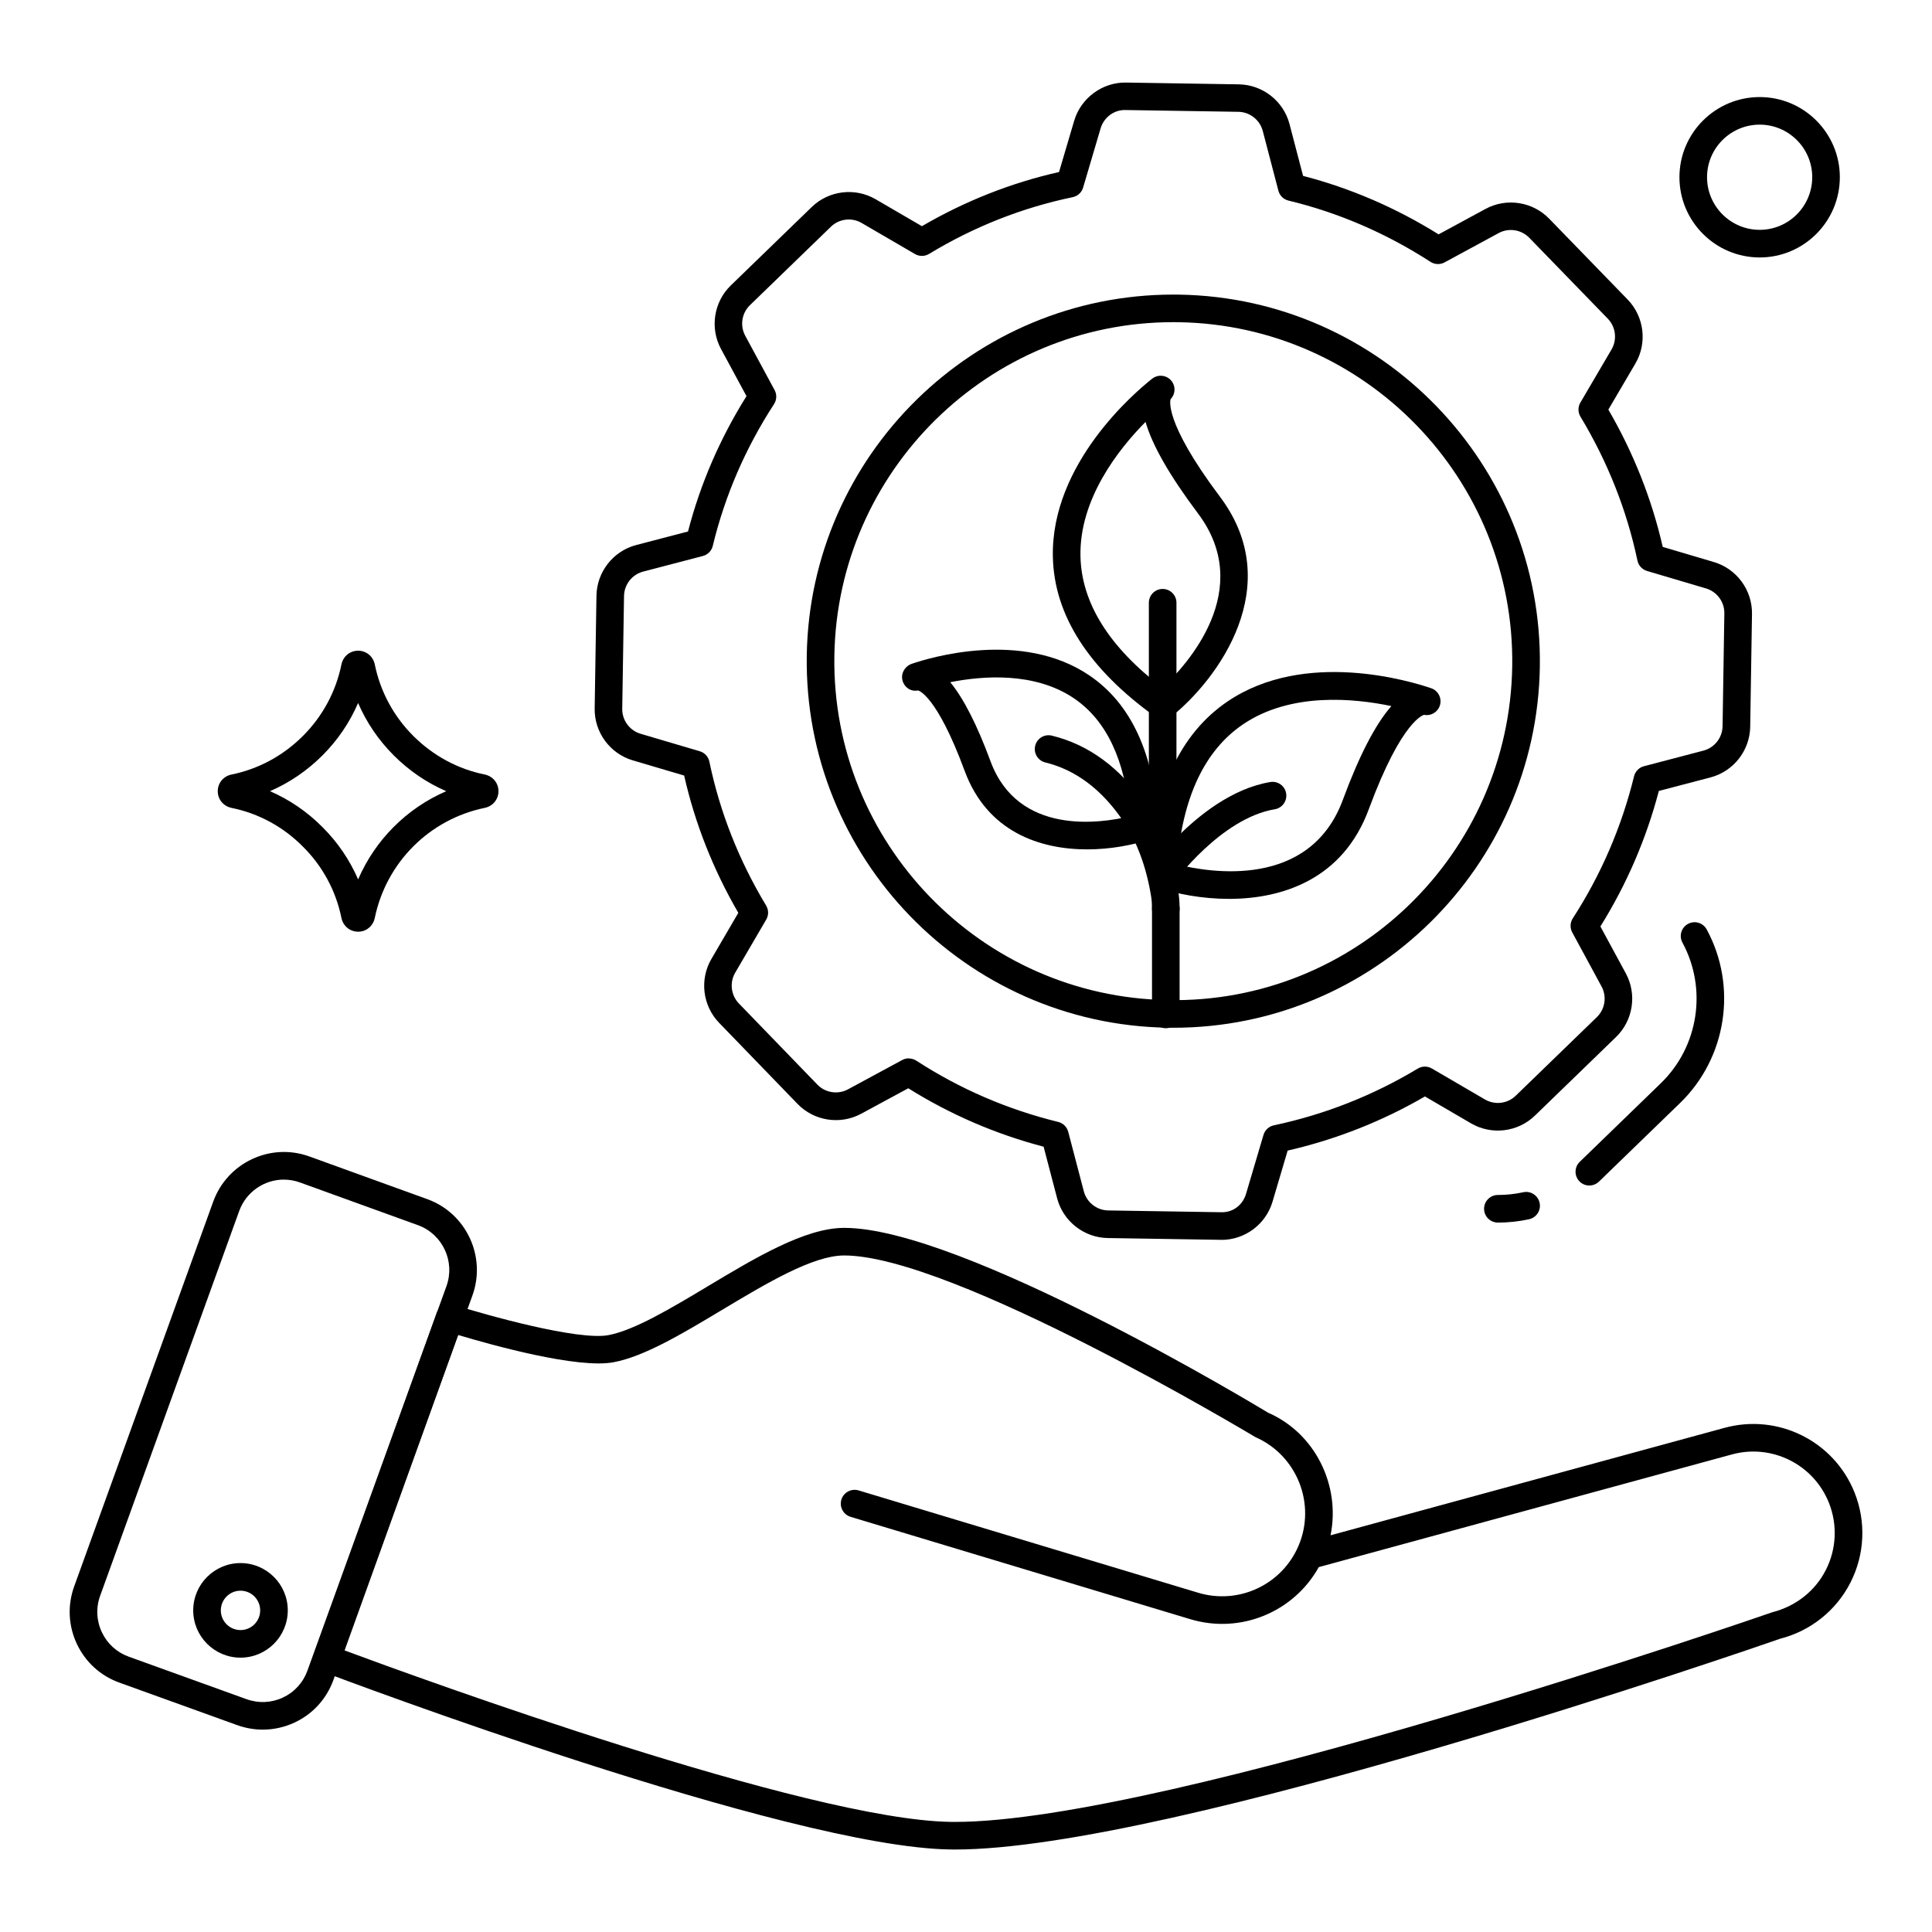
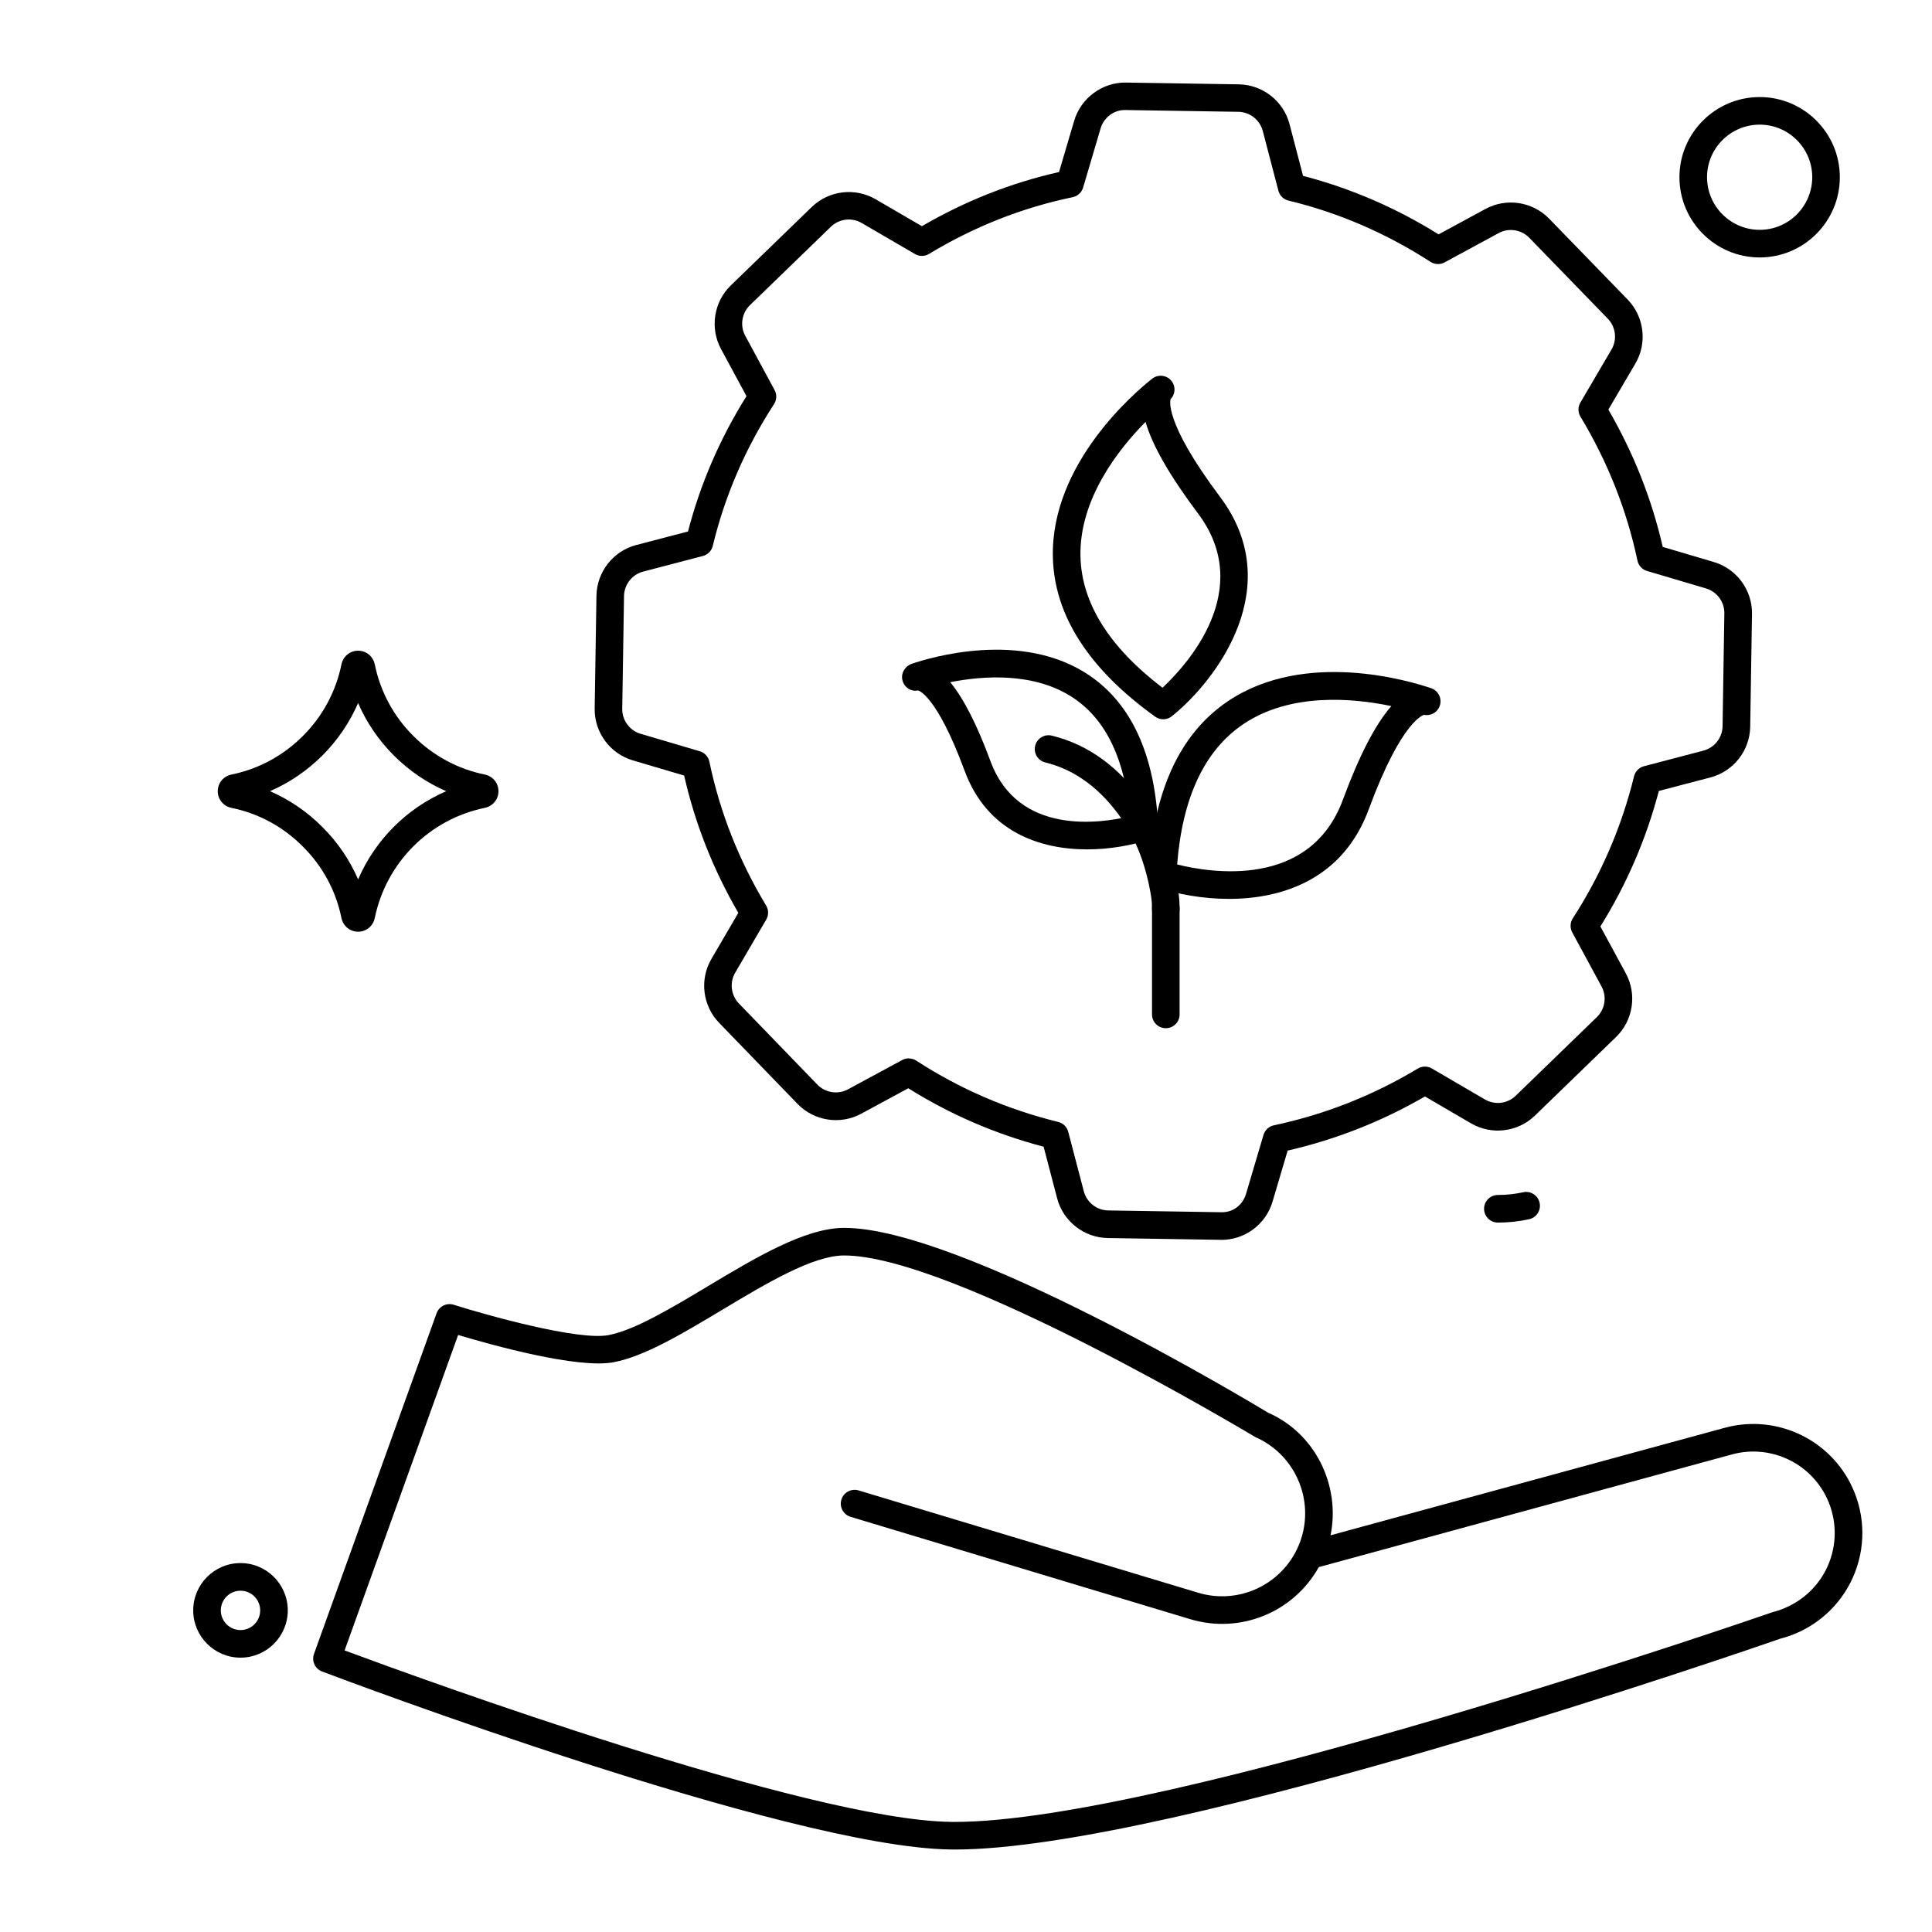
<svg xmlns="http://www.w3.org/2000/svg" id="Layer_1" enable-background="new 0 0 105 105" viewBox="0 0 105 105">
  <g>
    <g>
      <g>
        <g>
          <path d="m51.896 100.517c-.084 0-.167-.001-.249-.002-8.836-.121-33.113-9.283-34.142-9.673-.383-.145-.579-.57-.44-.955l6.663-18.515c.136-.379.548-.583.932-.461 1.782.565 6.766 1.961 8.411 1.65 1.414-.268 3.436-1.48 5.391-2.652 2.589-1.552 5.267-3.156 7.375-3.176.019-0.0.039-0.0.058-0 6.371 0 22.346 9.634 23.025 10.045 2.554 1.112 3.944 3.948 3.393 6.662l21.416-5.841c2.909-.791 5.943.719 7.062 3.517.634 1.585.554 3.366-.22 4.887-.773 1.521-2.166 2.635-3.82 3.057-1.295.453-33.064 11.458-44.853 11.458zm-33.168-10.82c4.09 1.519 25.175 9.211 32.94 9.318.076.001.154.002.232.002 11.531 0 44.087-11.279 44.417-11.393 1.297-.333 2.337-1.165 2.915-2.302.578-1.136.638-2.467.165-3.65-.836-2.089-3.102-3.219-5.274-2.626l-22.45 6.123c-1.36 2.445-4.256 3.652-6.988 2.829l-18.456-5.561c-.396-.119-.621-.538-.502-.934.12-.397.539-.62.935-.502l18.456 5.561c2.202.663 4.545-.431 5.451-2.544.973-2.27-.076-4.922-2.338-5.913-.251-.144-16.498-9.904-22.379-9.873-1.7.016-4.2 1.514-6.617 2.963-2.164 1.296-4.207 2.521-5.883 2.839-1.948.372-6.623-.933-8.453-1.481z" />
        </g>
        <g>
-           <path d="m14.285 94.002c-.469 0-.94-.082-1.396-.246l-6.402-2.31c-1.026-.369-1.846-1.117-2.31-2.104-.465-.99-.516-2.101-.144-3.128l7.556-20.91c.767-2.117 3.109-3.219 5.222-2.454l6.412 2.321c2.115.765 3.215 3.112 2.454 5.23 0 0 0 .001-0.0.001l-7.557 20.9c-.37 1.028-1.118 1.849-2.105 2.312-.55.257-1.138.387-1.729.387zm1.145-29.894c-1.055 0-2.049.655-2.43 1.707l-7.556 20.91c-.236.65-.204 1.354.091 1.98.293.625.812 1.097 1.46 1.331l6.402 2.31c.654.235 1.356.204 1.98-.089.624-.292 1.096-.812 1.331-1.462l7.557-20.899c.482-1.342-.214-2.828-1.553-3.312l-6.412-2.321c-.287-.104-.582-.153-.871-.153zm9.541 6.04h.01z" />
-         </g>
+           </g>
        <g>
          <path d="m13.071 90.09c-1.417 0-2.57-1.153-2.57-2.57s1.153-2.57 2.57-2.57c1.417 0 2.569 1.153 2.569 2.57s-1.153 2.57-2.569 2.57zm0-3.639c-.59 0-1.07.48-1.07 1.07s.48 1.07 1.07 1.07 1.069-.48 1.069-1.07-.479-1.07-1.069-1.07z" />
        </g>
      </g>
      <g>
        <g>
          <path d="m95.636 13.992c-2.405 0-4.362-1.957-4.362-4.362 0-2.401 1.957-4.355 4.362-4.355 2.402 0 4.355 1.954 4.355 4.355-0 2.405-1.954 4.362-4.355 4.362zm0-7.218c-1.578 0-2.862 1.281-2.862 2.855 0 1.578 1.284 2.862 2.862 2.862 1.575 0 2.855-1.284 2.855-2.862-0-1.574-1.281-2.855-2.855-2.855z" />
        </g>
      </g>
      <g>
        <g>
          <path d="m19.462 50.636c-.441 0-.814-.306-.905-.743-.3-1.479-1.025-2.821-2.098-3.885-1.07-1.078-2.409-1.803-3.877-2.101-.441-.092-.748-.464-.748-.906 0-.442.306-.815.745-.906 1.468-.298 2.81-1.023 3.886-2.1 1.069-1.069 1.792-2.412 2.091-3.883.092-.442.465-.748.906-.748.442 0 .814.306.906.743.3 1.476 1.023 2.818 2.092 3.887 1.076 1.076 2.418 1.802 3.883 2.099.442.092.748.464.748.907 0 .442-.306.815-.745.906 0 0-0 0-.001 0-3.009.62-5.355 2.969-5.977 5.985-.092.44-.464.746-.906.746zm-4.788-7.637c1.054.457 2.019 1.115 2.845 1.947.83.824 1.487 1.79 1.944 2.848.927-2.15 2.642-3.867 4.789-4.794-1.054-.456-2.021-1.113-2.853-1.946-.827-.827-1.481-1.792-1.937-2.847-.455 1.054-1.109 2.02-1.937 2.847-.832.832-1.798 1.489-2.852 1.945zm11.52.172h.01z" />
        </g>
      </g>
    </g>
    <g>
      <path d="m81.406 66.444c-.414 0-.75-.336-.75-.75s.336-.75.75-.75c.463 0 .926-.05 1.375-.147.402-.092.804.168.893.573s-.168.804-.573.893c-.553.121-1.124.182-1.694.182z" />
    </g>
    <g>
-       <path d="m86.378 64.431c-.196 0-.392-.076-.539-.228-.288-.298-.281-.772.017-1.061l4.409-4.273c2.051-1.987 2.533-5.128 1.172-7.64-.197-.364-.062-.819.302-1.017.365-.198.819-.062 1.017.302 1.68 3.1 1.084 6.979-1.447 9.431l-4.409 4.273c-.146.141-.334.211-.522.211z" />
-     </g>
+       </g>
    <g>
      <path d="m66.383 67.382c-.015 0-.03 0-.045-0l-6.132-.097c-1.293-.021-2.425-.908-2.753-2.159l-.735-2.805c-2.611-.686-5.081-1.753-7.355-3.176l-2.561 1.385c-1.137.615-2.558.395-3.456-.534l-4.265-4.409c-.897-.928-1.07-2.355-.418-3.47l1.463-2.506c-1.367-2.354-2.356-4.86-2.944-7.462l-2.79-.824c-1.241-.366-2.094-1.526-2.073-2.82l.097-6.13c.021-1.294.909-2.426 2.162-2.754l2.814-.736c.67-2.586 1.738-5.056 3.178-7.355l-1.385-2.563c-.614-1.136-.395-2.556.532-3.454l4.4-4.263c.927-.898 2.353-1.072 3.469-.423l2.518 1.466c2.342-1.367 4.845-2.356 7.452-2.944l.824-2.789c.367-1.241 1.542-2.098 2.82-2.073l6.13.097c1.294.021 2.426.909 2.753 2.161l.736 2.814c2.581.669 5.055 1.737 7.365 3.178l2.552-1.383c1.135-.615 2.555-.398 3.455.528l4.268 4.397c.903.931 1.076 2.362.42 3.48l-1.468 2.501c1.367 2.354 2.359 4.86 2.955 7.462l2.78.824c1.24.367 2.091 1.527 2.071 2.82l-.097 6.132c-.021 1.293-.908 2.425-2.16 2.753l-2.805.735c-.685 2.605-1.751 5.079-3.177 7.365l1.382 2.55c.616 1.136.398 2.557-.53 3.457l-4.41 4.273c-.929.899-2.356 1.073-3.472.421l-2.505-1.462c-2.331 1.352-4.837 2.34-7.462 2.942l-.823 2.781c-.363 1.225-1.5 2.072-2.774 2.072zm-16.99-9.857c.143 0 .285.041.409.121 2.36 1.533 4.954 2.653 7.707 3.328.267.066.477.272.547.538l.847 3.233c.158.602.703 1.03 1.326 1.04l6.132.097c.654.024 1.181-.4 1.358-.997l.949-3.205c.078-.264.294-.464.563-.521 2.767-.586 5.398-1.624 7.822-3.084.235-.141.529-.144.765-.005l2.886 1.684c.538.313 1.225.231 1.672-.203l4.41-4.273c.447-.433.552-1.118.255-1.665l-1.592-2.938c-.131-.241-.12-.534.029-.765 1.536-2.375 2.656-4.973 3.329-7.72.065-.267.272-.477.538-.547l3.233-.848c.603-.158 1.03-.703 1.04-1.325l.097-6.132c.01-.623-.4-1.181-.997-1.358l-3.205-.949c-.264-.078-.464-.295-.521-.564-.577-2.738-1.619-5.369-3.097-7.822-.142-.235-.144-.53-.004-.767l1.691-2.883c.316-.538.233-1.227-.202-1.676l-4.268-4.397c-.434-.446-1.117-.551-1.664-.254l-2.939 1.593c-.241.131-.534.119-.765-.03-2.405-1.555-5.001-2.675-7.717-3.329-.269-.065-.48-.272-.55-.54l-.848-3.244c-.158-.603-.703-1.031-1.326-1.041l-6.13-.097c-.629-.021-1.181.401-1.358.999l-.95 3.215c-.078.265-.296.466-.567.522-2.742.569-5.368 1.607-7.805 3.083-.235.143-.529.145-.766.007l-2.899-1.688c-.537-.313-1.224-.229-1.67.204l-4.4 4.263c-.447.432-.552 1.116-.256 1.663l1.595 2.951c.131.241.119.535-.031.765-1.552 2.389-2.672 4.981-3.328 7.703-.064.269-.272.48-.539.55l-3.244.848c-.604.158-1.031.703-1.041 1.326l-.097 6.13c-.01.623.4 1.182.998 1.358l3.216.95c.265.078.466.296.522.567.568 2.737 1.606 5.367 3.083 7.818.142.235.144.529.005.765l-1.686 2.887c-.313.537-.23 1.224.202 1.671l4.265 4.409c.432.448 1.117.553 1.665.257l2.948-1.594c.112-.06.234-.09.357-.09zm45.072-24.174h.01z" />
    </g>
    <g>
-       <path d="m63.771 55.855c-.106 0-.212-.001-.319-.002-10.984-.174-19.779-9.251-19.606-20.235.172-10.877 9.076-19.608 19.916-19.608.106 0 .212.001.319.002 10.984.174 19.779 9.251 19.606 20.235l-.75-.012.75.012c-.172 10.877-9.076 19.609-19.916 19.609zm-.008-38.346c-10.025 0-18.257 8.073-18.417 18.132-.16 10.157 7.973 18.551 18.129 18.711 10.197.192 18.551-7.972 18.711-18.13.16-10.157-7.973-18.551-18.129-18.711-.098-.002-.197-.002-.295-.002z" />
-     </g>
+       </g>
    <g>
      <g>
        <g>
          <g>
            <g>
              <path d="m66.791 48.852c-1.458 0-2.828-.268-3.839-.602-.32-.106-.531-.413-.514-.75.222-4.45 1.661-7.605 4.276-9.377 4.209-2.851 9.959-1.1 11.068-.719.374.128.584.524.481.905s-.487.618-.871.54c.016.004-1.182.203-3.002 5.132-1.398 3.79-4.672 4.871-7.6 4.871zm-2.816-1.871c1.77.444 7.21 1.359 9.009-3.519.887-2.401 1.767-4.1 2.634-5.088-2.04-.428-5.476-.76-8.061.991-2.092 1.417-3.295 3.978-3.582 7.615z" />
            </g>
          </g>
        </g>
      </g>
      <g>
        <g>
          <g>
            <g>
              <path d="m63.22 39.091c-.153 0-.307-.047-.438-.141-3.619-2.599-5.49-5.518-5.561-8.677-.114-5.082 4.475-8.964 5.396-9.691.31-.244.757-.207 1.021.086.265.293.257.741-.019 1.025h0c.007 0-.454 1.125 2.685 5.305 3.636 4.837-.12 9.916-2.614 11.926-.137.11-.304.166-.471.166zm-.962-16.162c-1.466 1.482-3.607 4.19-3.537 7.311.057 2.526 1.556 4.926 4.458 7.138 1.331-1.246 5.051-5.321 1.927-9.477-1.537-2.047-2.487-3.708-2.848-4.972z" />
            </g>
          </g>
        </g>
      </g>
      <g>
        <path d="m63.359 55.881c-.414 0-.75-.336-.75-.75v-5.742c0-.414.336-.75.75-.75s.75.336.75.75v5.742c0 .414-.336.75-.75.75z" />
      </g>
      <g>
        <g>
          <g>
            <g>
              <path d="m59.082 46.162c-2.562 0-5.432-.948-6.658-4.274-1.537-4.159-2.523-4.362-2.533-4.364-.385.078-.74-.161-.843-.542-.103-.381.135-.779.508-.907.967-.331 5.977-1.856 9.65.634 2.287 1.549 3.544 4.301 3.738 8.178.017.337-.193.644-.514.75-.882.292-2.078.525-3.349.525zm-7.438-9.085c.726.882 1.457 2.315 2.187 4.292 1.497 4.059 5.988 3.379 7.576 2.996-.257-3.063-1.278-5.219-3.042-6.414-2.136-1.447-4.961-1.224-6.721-.875z" />
            </g>
          </g>
        </g>
      </g>
      <g>
        <path d="m63.359 50.139c-.414 0-.75-.336-.75-.75 0-.227-.013-.453-.049-.677-.265-1.635-.794-3.039-1.573-4.171-1.143-1.661-2.548-2.705-4.177-3.104-.402-.098-.649-.504-.55-.907.099-.403.502-.649.907-.55 1.997.489 3.698 1.737 5.056 3.71.906 1.317 1.518 2.926 1.818 4.782.046.285.068.584.068.917 0 .414-.336.75-.75.75z" />
      </g>
      <g>
-         <path d="m63.188 48.288c-.077 0-.155-.012-.23-.036-.31-.1-.52-.388-.52-.714v-14.78c0-.414.336-.75.75-.75s.75.336.75.75v12.771c1.176-1.191 3.012-2.679 5.098-3.027.411-.069.795.208.863.616.068.408-.208.795-.616.863-2.925.488-5.462 3.96-5.487 3.995-.144.199-.372.311-.608.311z" />
-       </g>
+         </g>
    </g>
  </g>
</svg>